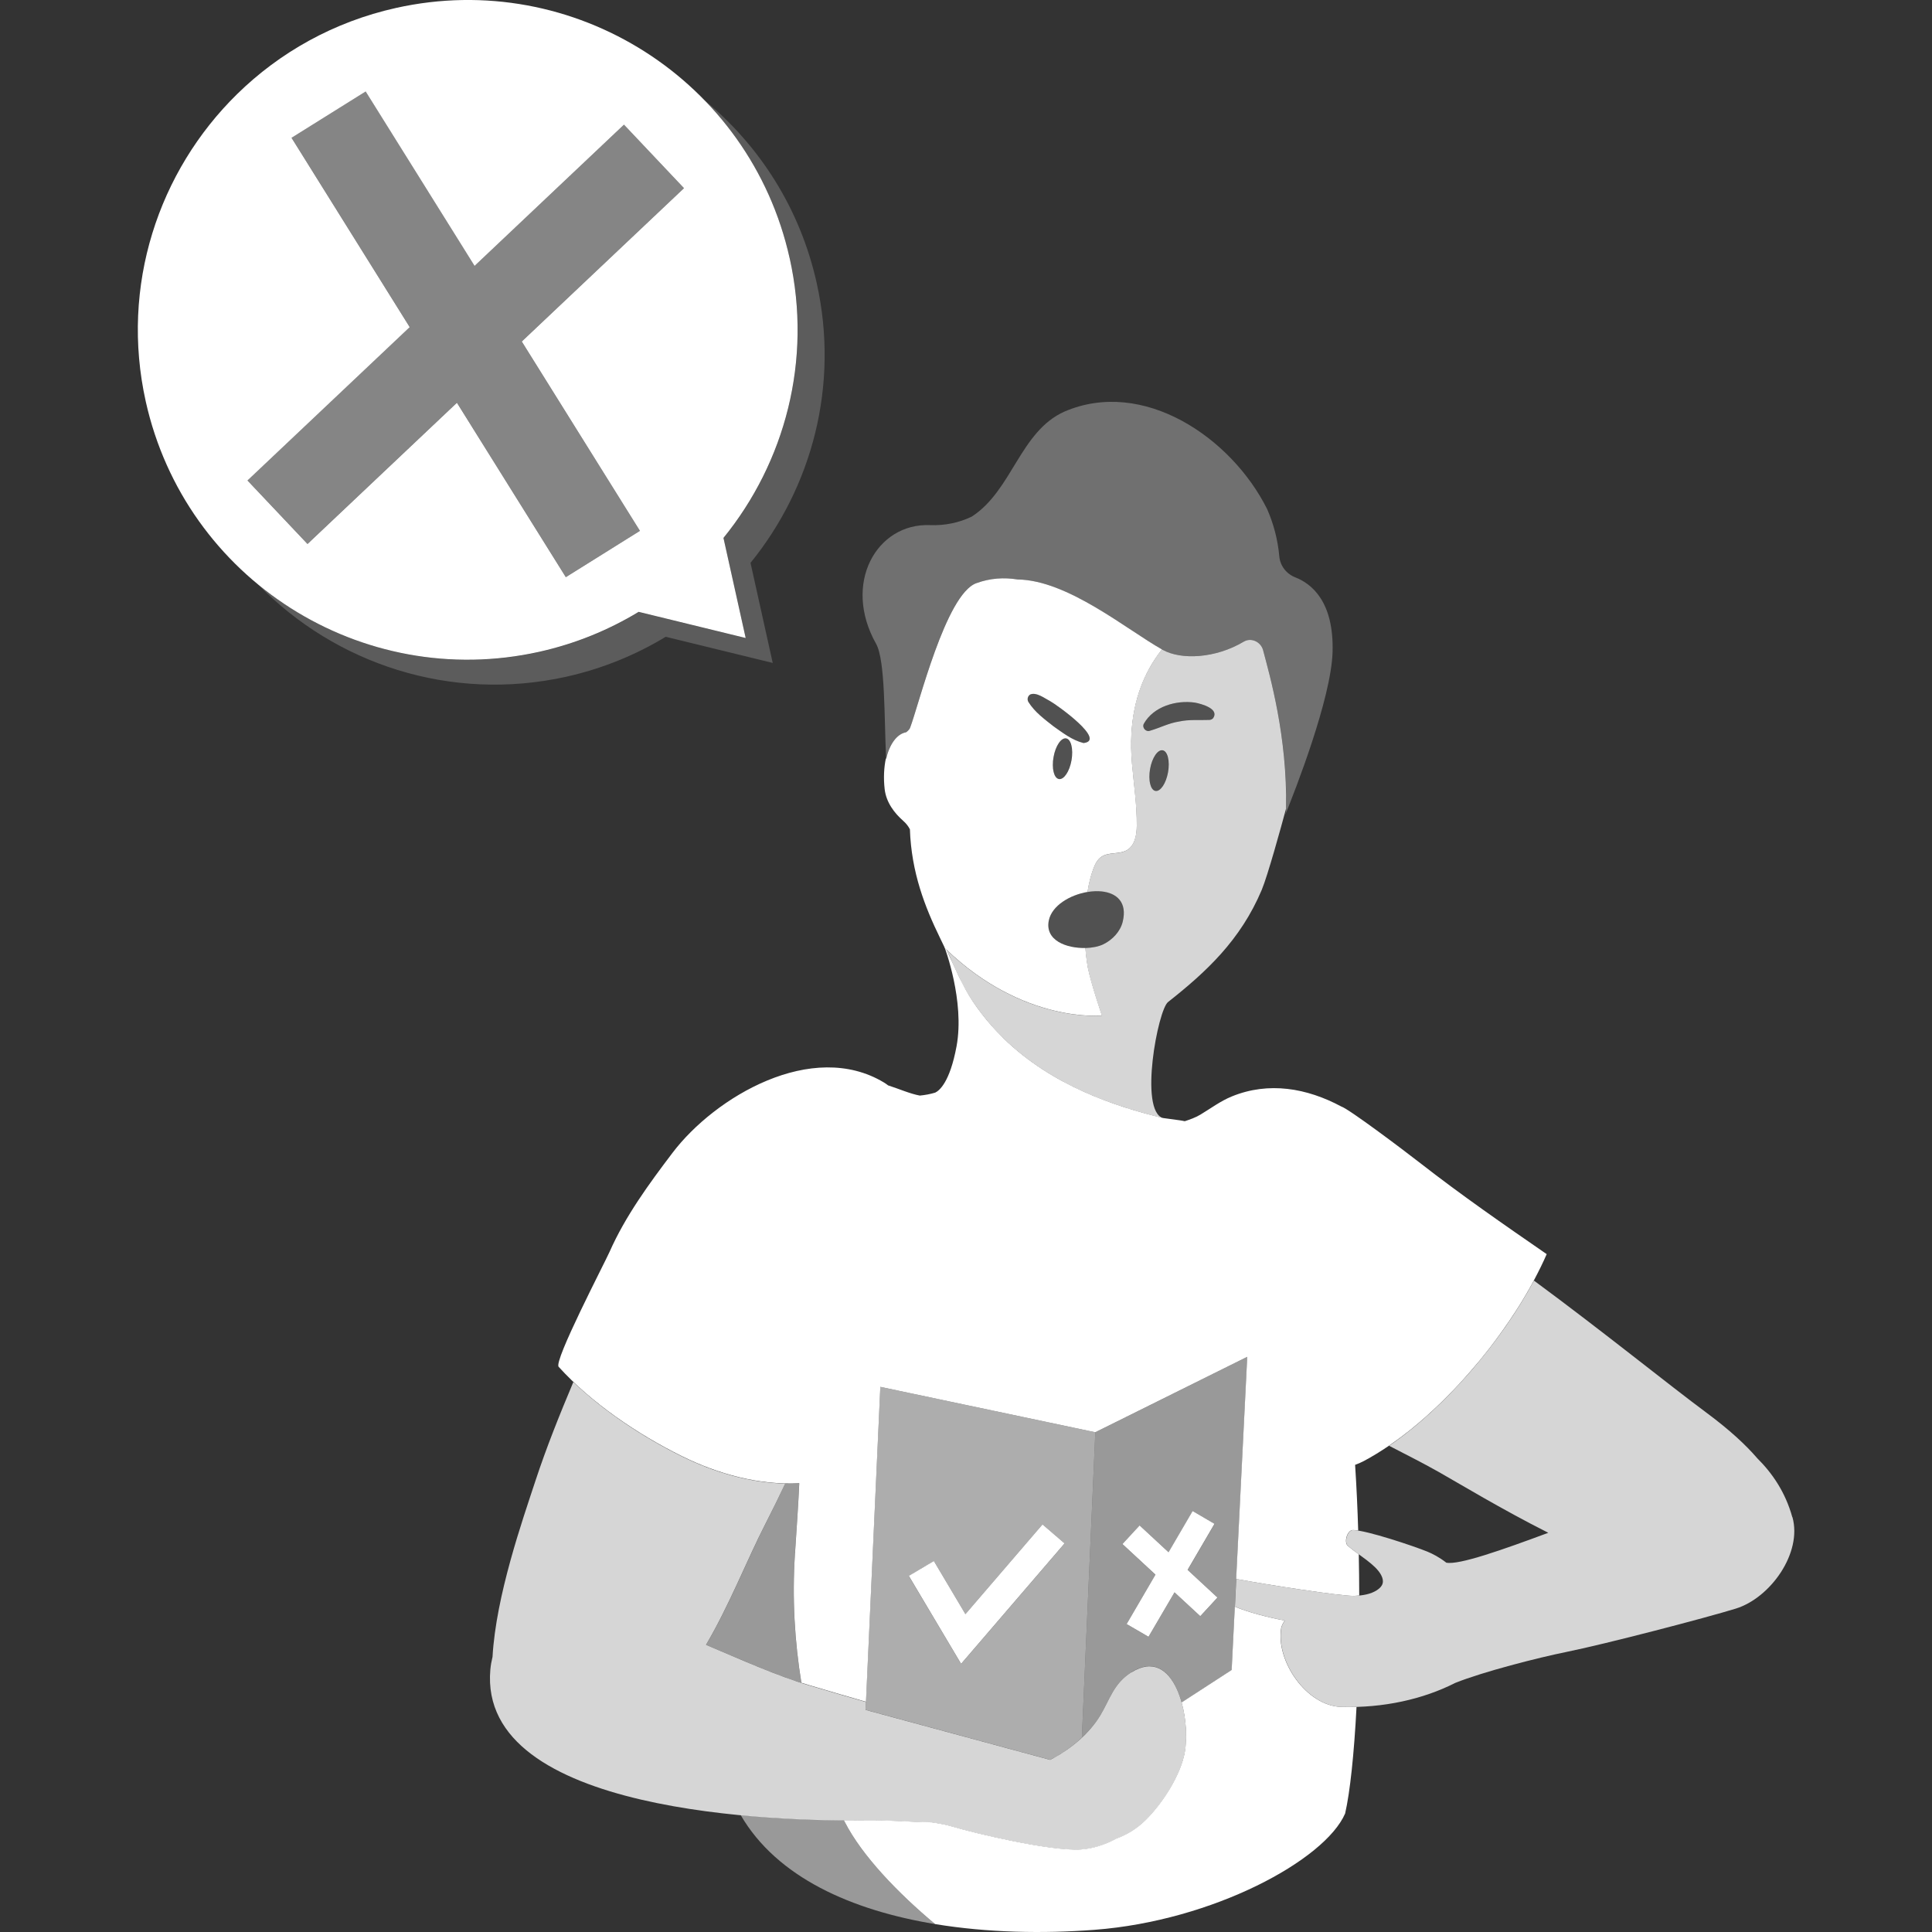
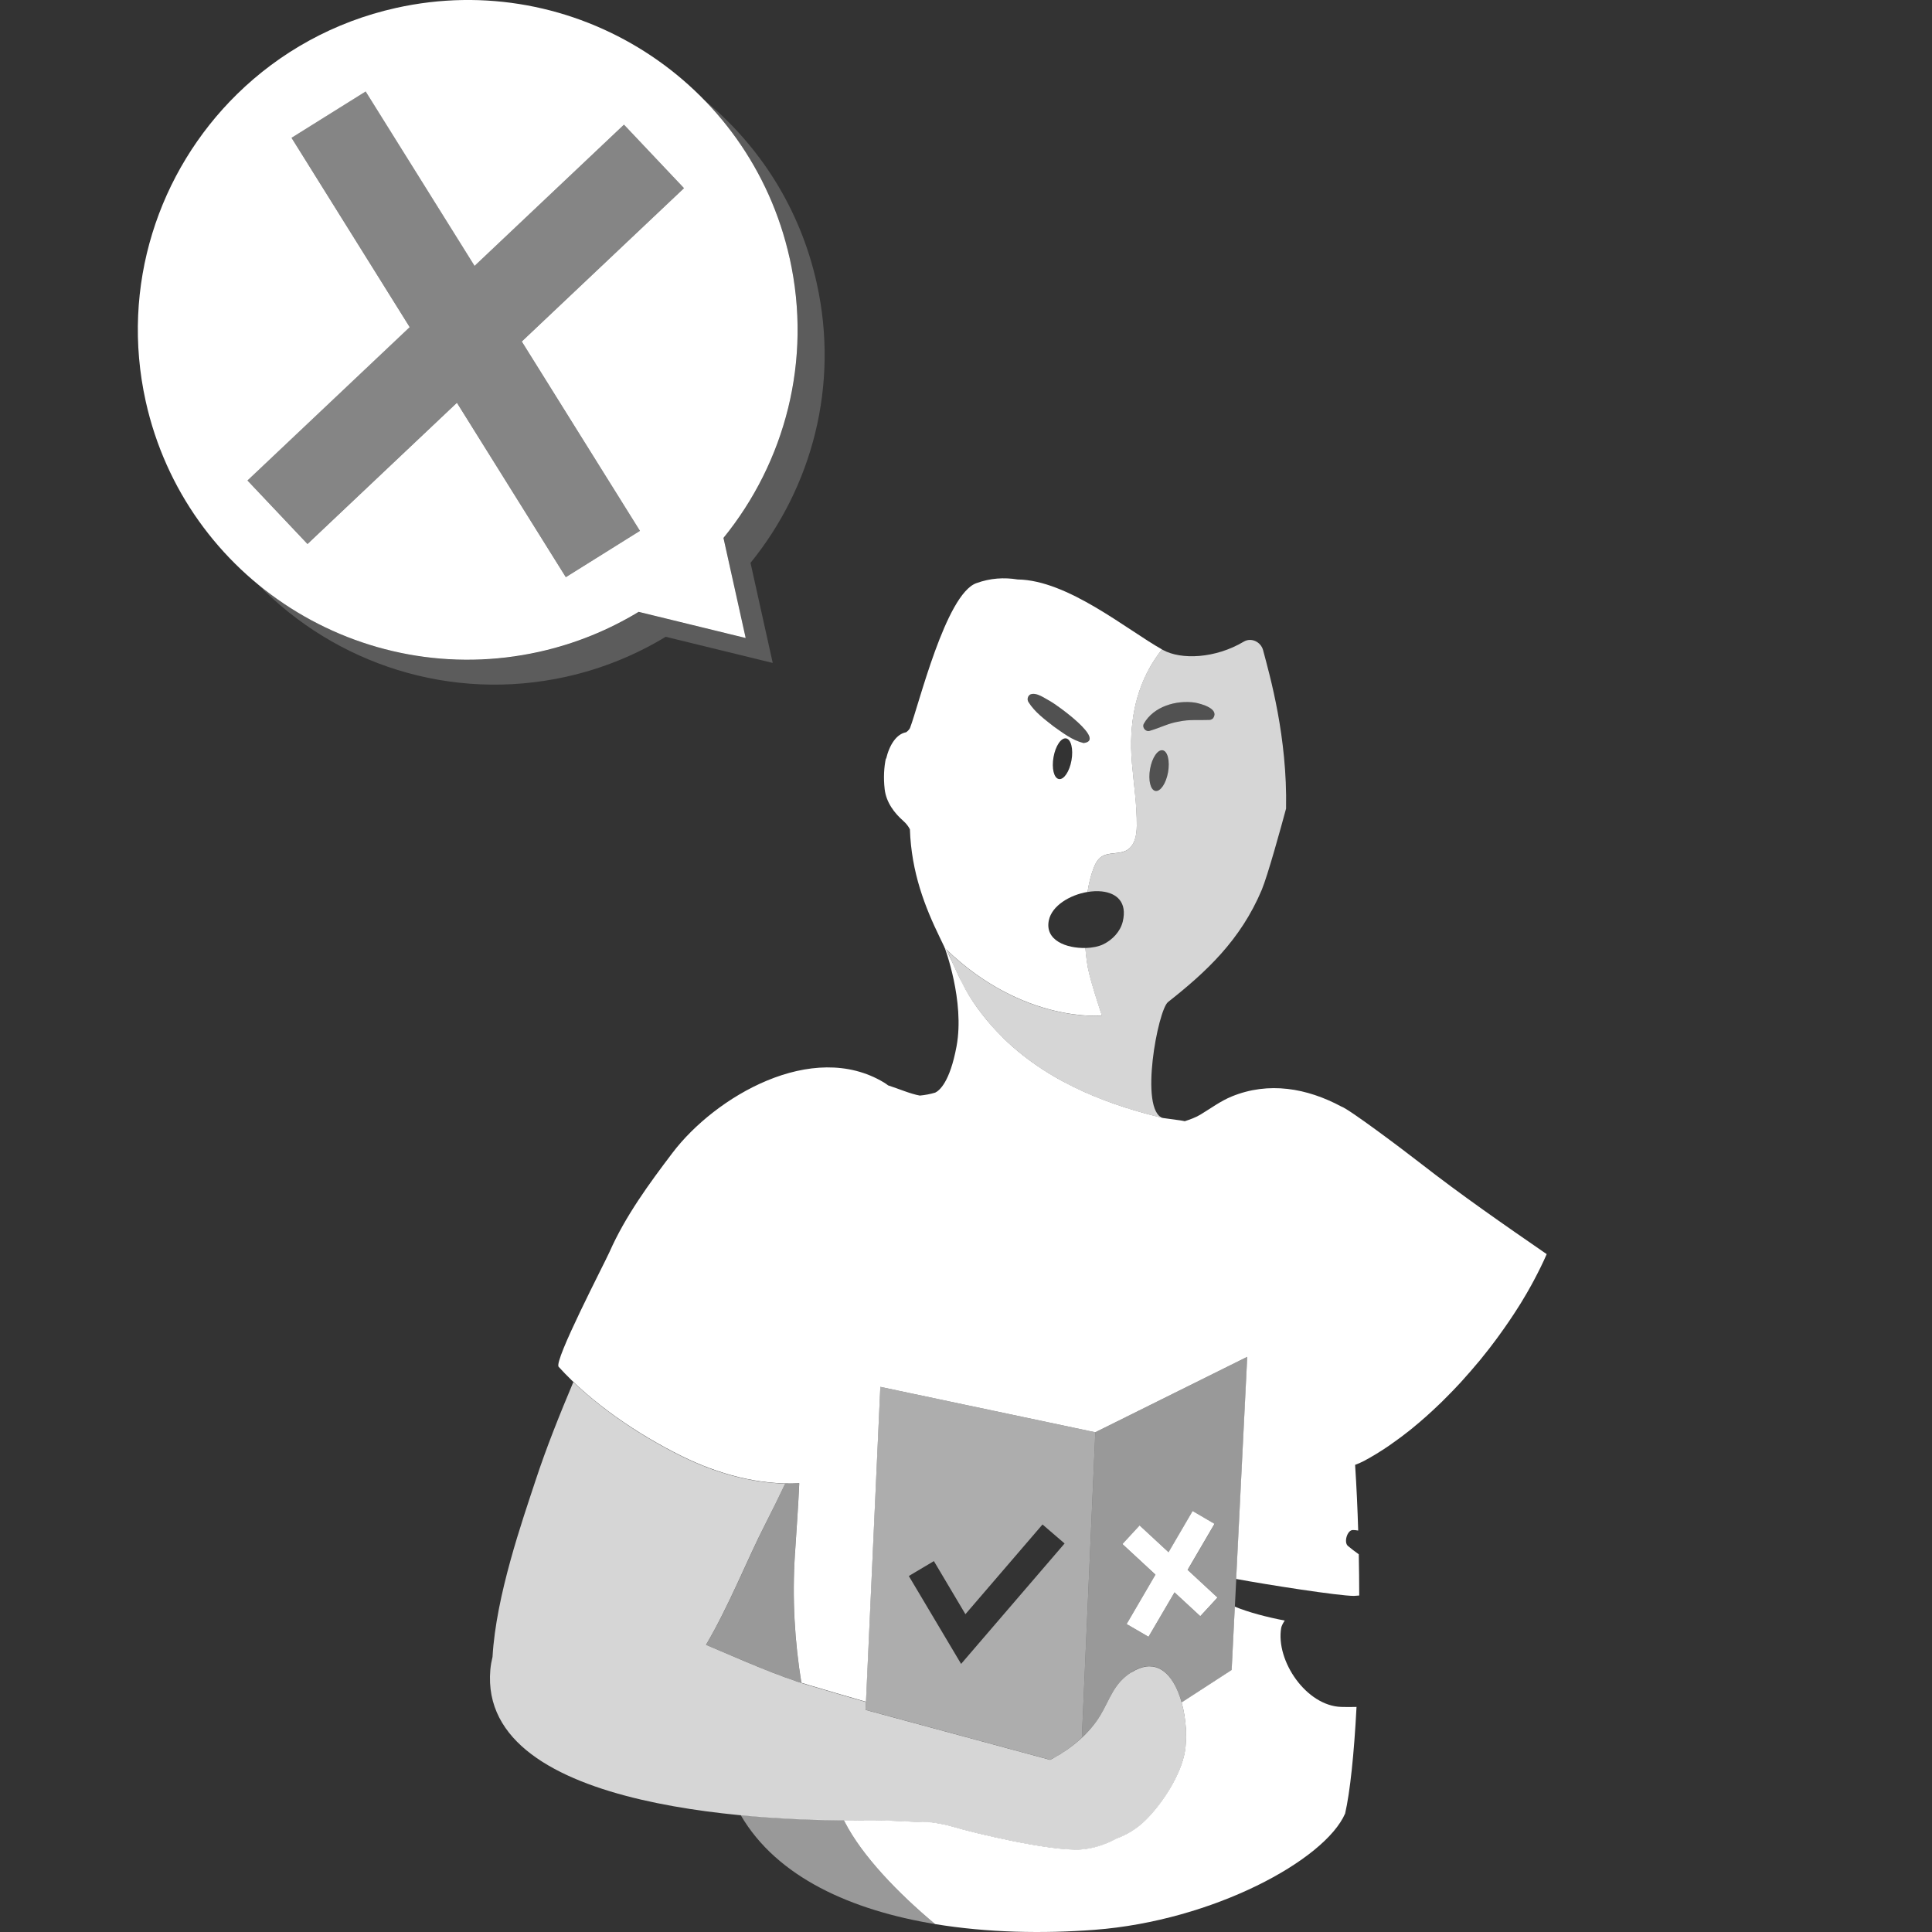
<svg xmlns="http://www.w3.org/2000/svg" viewBox="0 0 300 300">
  <rect x="0" y="0" width="300" height="300" fill="#333333" stroke="none" />
  <g fill="#fff">
-     <path d="m 137.58 117.89 c .53 -2.28 1.65 -3.91 3.1 -4.18 .08 -.01 .52 -.4 .62 -.65 1.35 -3.52 5.54 -20.78 10.29 -22.5 2.19 -.8 4.33 -.92 6.43 -.58 7.84 .1 17.08 7.92 22.57 10.95 2.81 1.55 8.12 1.33 12.55 -1.3 1.15 -.68 2.64 .02 2.99 1.32 1.08 4.04 3.87 13.79 3.57 25.07 0 0 -.05 .2 -.14 .54 1.57 -3.87 7.14 -18.09 7.36 -25.28 .24 -7.89 -3.29 -10.66 -5.79 -11.63 -1.38 -.54 -2.35 -1.79 -2.48 -3.26 -.23 -2.57 -.88 -5.04 -1.89 -7.34 -5.58 -11.16 -19.27 -20.39 -31.47 -15.14 -6.91 3.08 -8.1 12.24 -14.4 16.31 -1.98 .96 -4.22 1.41 -6.49 1.32 -8.24 -.34 -13.65 9.03 -8.36 18.43 1.45 2.58 1.25 11.6 1.56 17.92 z" opacity=".3" />
    <path d="m 122.62 40.11 c -6.14 -27.61 -33.5 -45.02 -61.11 -38.88 -9.68 2.15 -18.1 6.92 -24.69 13.38 -12.22 11.98 -18.17 29.79 -14.19 47.72 6.14 27.61 33.5 45.02 61.11 38.88 5.6 -1.25 10.78 -3.38 15.43 -6.2 l 16.62 4.06 -3.45 -15.54 c 9.53 -11.73 13.82 -27.54 10.28 -43.44 z m -23.25 42.32 l -11.51 7.19 -16.91 -27.08 -23.2 21.93 -9.32 -9.86 25.19 -23.81 -18.35 -29.4 11.51 -7.19 16.91 27.08 23.2 -21.93 9.32 9.86 -25.19 23.81 z" />
    <path d="m 126.82 43.96 c -2.58 -11.6 -8.91 -21.39 -17.43 -28.4 6.39 6.57 11.1 14.94 13.24 24.55 3.53 15.9 -.75 31.71 -10.28 43.44 l 3.45 15.54 -16.62 -4.06 c -4.65 2.82 -9.83 4.95 -15.43 6.2 -16.01 3.56 -31.92 -.81 -43.68 -10.48 11.98 12.32 29.87 18.33 47.87 14.33 5.6 -1.25 10.78 -3.38 15.43 -6.2 l 16.62 4.06 -3.45 -15.54 c 9.53 -11.73 13.82 -27.54 10.28 -43.43 z" opacity=".2" />
    <path d="m 99.37 82.43 l -11.51 7.18 -16.91 -27.08 -23.2 21.93 -9.32 -9.86 25.19 -23.81 -18.35 -29.4 11.51 -7.19 16.91 27.08 23.2 -21.92 9.32 9.86 -25.2 23.81 z" opacity=".4" />
    <path d="m 196.13 100.95 c -.35 -1.29 -1.84 -2 -2.99 -1.32 -4.43 2.64 -9.74 2.85 -12.55 1.3 -.06 -.03 -.11 -.06 -.17 -.09 -2.88 3.67 -5.4 9.14 -4.66 17.68 .28 3.24 .78 6.47 .75 9.72 -.01 1.42 -.3 3.04 -1.52 3.77 -1.19 .71 -2.84 .26 -3.99 1.05 -.64 .44 -.99 1.19 -1.26 1.92 -.38 1.02 -.68 2.23 -.88 3.53 .77 -.13 1.53 -.17 2.23 -.09 2.3 .25 3.98 1.66 3.25 4.69 -.38 1.55 -1.59 2.82 -3.02 3.52 -.72 .35 -1.73 .55 -2.79 .58 .05 .65 .11 1.3 .21 1.96 .05 .36 .1 .72 .16 1.04 .5 2.56 2.2 7.49 2.2 7.49 s -12.17 1.28 -24.17 -10.26 c .41 .75 .74 1.48 1.03 2.2 .97 2.12 1.79 3.92 3.05 5.8 7.77 11.66 20.49 15.97 29.57 18.18 -3.73 -1.19 -.78 -16.78 .79 -18.02 5.89 -4.65 11.24 -9.57 14.55 -17.41 .94 -2.25 3.01 -9.77 3.78 -12.63 .22 -11.09 -2.51 -20.63 -3.57 -24.61 z m -14.76 18.97 c -.31 1.74 -1.19 3.04 -1.96 2.9 s -1.14 -1.66 -.83 -3.41 1.19 -3.04 1.96 -2.9 1.14 1.66 .83 3.41 z m 7.03 -8.43 c -.16 .19 -.38 .29 -.61 .3 -1.67 .07 -3.13 -.1 -4.72 .25 -1.61 .25 -2.89 .96 -4.51 1.43 -.64 .24 -1.27 -.5 -.95 -1.09 1.51 -2.69 5.03 -3.7 7.94 -3.28 1.01 .19 3.78 .94 2.85 2.38 z" opacity=".8" />
    <path d="m 178.38 103.95 c .63 -1.16 1.33 -2.19 2.05 -3.11 -5.51 -3.1 -14.64 -10.76 -22.41 -10.86 -2.1 -.34 -4.24 -.22 -6.43 .58 -4.74 1.73 -8.93 18.98 -10.29 22.5 -.1 .25 -.54 .64 -.62 .65 -1.45 .27 -2.57 1.9 -3.1 4.18 0 -.06 -.01 -.12 -.01 -.18 -.31 1.43 -.4 3.09 -.2 4.83 .24 2.08 1.53 3.73 2.88 4.92 .5 .44 .82 .88 1.04 1.32 .23 6.71 2.34 12.06 4.66 16.83 .27 .55 .52 1.09 .78 1.62 l .21 .2 c 12 11.54 24.17 10.26 24.17 10.26 s -1.69 -4.93 -2.2 -7.49 c -.06 -.33 -.11 -.69 -.16 -1.04 -.09 -.66 -.16 -1.31 -.21 -1.96 -2.93 .07 -6.32 -1.17 -5.68 -4.28 .47 -2.29 3.27 -3.96 6.01 -4.42 .2 -1.3 .5 -2.51 .88 -3.53 .27 -.73 .62 -1.48 1.26 -1.92 1.14 -.79 2.79 -.34 3.99 -1.05 1.22 -.72 1.51 -2.35 1.52 -3.77 .03 -3.25 -.47 -6.48 -.75 -9.72 -.55 -6.4 .73 -11.08 2.62 -14.57 z m -12 14.12 c -.31 1.74 -1.19 3.04 -1.96 2.9 s -1.14 -1.66 -.83 -3.41 1.19 -3.04 1.96 -2.9 1.14 1.66 .83 3.41 z m 1.87 -2.69 c -1.81 -.46 -3.2 -1.58 -4.68 -2.61 -1.42 -1.13 -2.87 -2.17 -3.87 -3.75 -.25 -.4 -.13 -.93 .27 -1.18 .98 -.42 2.31 .64 3.14 1.06 .99 .55 8.77 6.08 5.14 6.48 z" />
-     <ellipse cx="164.99" cy="117.81" opacity=".15" rx="3.21" ry="1.41" transform="matrix(.177 -.984 .984 .177 19.83 259.34)" />
    <path d="m 168.25 115.38 c -1.81 -.46 -3.2 -1.58 -4.68 -2.61 -1.42 -1.13 -2.87 -2.17 -3.87 -3.75 -.25 -.4 -.13 -.93 .27 -1.18 .98 -.42 2.31 .64 3.14 1.06 .99 .55 8.77 6.08 5.14 6.48 z" opacity=".15" />
    <path d="m 177.6 112.38 c 1.51 -2.69 5.03 -3.69 7.94 -3.28 1.01 .19 3.78 .94 2.85 2.38 -.16 .19 -.38 .29 -.61 .3 -1.67 .07 -3.13 -.1 -4.72 .25 -1.61 .25 -2.89 .96 -4.51 1.43 -.64 .24 -1.27 -.5 -.95 -1.09 z" opacity=".15" />
-     <path d="m 171.1 138.4 c 2.3 .25 3.98 1.66 3.25 4.69 -.38 1.55 -1.59 2.82 -3.02 3.52 -2.71 1.33 -9.34 .53 -8.48 -3.7 .6 -2.93 5.02 -4.86 8.24 -4.51 z" opacity=".15" />
    <ellipse cx="179.97" cy="119.67" opacity=".15" rx="3.21" ry="1.41" transform="matrix(.177 -.984 .984 .177 30.34 275.62)" />
    <path d="m 131.19 282.93 c -.05 -.09 -.09 -.19 -.14 -.28 -4.24 -.03 -9.92 -.22 -16.04 -.81 5.64 9.71 17.28 14.8 30.19 16.93 -5.73 -4.78 -11.32 -10.59 -14.02 -15.84 z" opacity=".5" />
    <path d="m 123.44 241.2 c .27 -3.91 .51 -7.52 .66 -10.85 -.72 .04 -1.45 .04 -2.17 .02 -.97 2.07 -2 4.18 -3.13 6.39 -2.74 5.35 -5.54 12.51 -9.16 18.65 4.95 2.09 10.16 4.43 14.8 5.92 -1.03 -6.23 -1.48 -13.05 -.99 -20.13 z" opacity=".5" />
    <path d="m 208.28 265.05 c -5.43 -.15 -10.2 -7.15 -9.34 -12.26 .05 -.3 .26 -.71 .55 -1.15 -2.74 -.53 -5.55 -1.25 -7.75 -2.16 l -.49 9.83 -7.77 5.04 c .72 2.59 .87 5.54 .5 7.67 -.62 3.57 -3.46 8.04 -6.17 10.67 -1.28 1.25 -2.82 2.2 -4.47 2.8 -1.76 .96 -3.63 1.56 -5.5 1.69 -4.66 .3 -16.41 -2.5 -19.8 -3.51 -1.03 -.31 -2.16 -.53 -3.36 -.7 -3.46 -.06 -6.93 -.37 -10.01 -.33 -1.03 .01 -2.26 .02 -3.63 .01 .05 .09 .09 .19 .14 .28 2.7 5.26 8.3 11.07 14.02 15.84 8.14 1.34 16.79 1.5 24.77 .89 18.37 -1.4 35.76 -10.81 38.9 -18.06 .76 -3.3 1.39 -9.21 1.77 -16.55 -.78 .02 -1.57 .03 -2.37 0 z" />
    <path d="m 136.69 215.35 l 33.39 7.05 23.59 -11.71 -1.72 34.49 c 4.81 .89 15.99 2.64 18.29 2.63 .28 -.01 .55 -.03 .82 -.06 0 -2.1 -.03 -4.24 -.07 -6.4 -.59 -.43 -1.18 -.86 -1.69 -1.3 -.67 -.57 -.1 -2.48 .78 -2.47 .22 0 .5 .03 .82 .08 -.1 -3.4 -.26 -6.82 -.48 -10.2 .46 -.17 .92 -.36 1.37 -.6 1.29 -.69 2.6 -1.49 3.9 -2.38 .43 -.3 .87 -.61 1.3 -.93 .18 -.13 .37 -.27 .55 -.4 .42 -.32 .84 -.64 1.26 -.97 .18 -.14 .35 -.28 .52 -.42 1.39 -1.13 2.77 -2.36 4.11 -3.65 .15 -.15 .31 -.29 .46 -.44 .4 -.39 .8 -.79 1.19 -1.2 .18 -.18 .36 -.37 .54 -.55 .39 -.41 .79 -.82 1.17 -1.24 .12 -.13 .23 -.25 .34 -.38 .81 -.9 1.61 -1.81 2.38 -2.74 .1 -.12 .19 -.23 .29 -.34 .36 -.44 .72 -.89 1.07 -1.34 .16 -.21 .33 -.41 .49 -.62 .34 -.44 .68 -.89 1.01 -1.34 .14 -.18 .27 -.37 .4 -.55 1.1 -1.51 2.14 -3.04 3.1 -4.57 .12 -.19 .24 -.37 .35 -.56 .28 -.46 .56 -.93 .83 -1.39 .11 -.19 .22 -.38 .33 -.58 .27 -.48 .54 -.95 .79 -1.43 .74 -1.39 1.42 -2.76 2 -4.1 -6.58 -4.54 -13.27 -9.17 -19.64 -14.14 -2.78 -2.17 -11.13 -8.44 -12.25 -8.78 -5.33 -2.86 -11.27 -3.91 -17 -1.57 -1.78 .73 -3.24 1.84 -4.87 2.82 -.8 .48 -1.63 .76 -2.44 1.03 -.26 -.06 -.51 -.1 -.77 -.14 l -2.63 -.36 c -7.38 -1.79 -17.15 -4.98 -24.73 -12.36 -.07 -.07 -.13 -.14 -.2 -.21 -1.09 -1.08 -2.14 -2.24 -3.12 -3.51 -.52 -.67 -1.03 -1.37 -1.51 -2.1 -.38 -.57 -.72 -1.14 -1.03 -1.7 -.1 -.17 -.19 -.35 -.28 -.53 -.22 -.42 -.44 -.85 -.66 -1.28 -.09 -.17 -.18 -.35 -.26 -.53 -.27 -.56 -.54 -1.14 -.81 -1.75 -.32 -.7 -.66 -1.43 -1.03 -2.22 l -.27 -.32 s 3.17 8.35 1.86 15.39 c -1.04 5.59 -2.68 6.88 -3.31 7.18 -.75 .23 -1.56 .38 -2.39 .46 -1.54 -.28 -3.27 -1.06 -4.92 -1.58 -.21 -.16 -.43 -.32 -.65 -.45 -11.13 -6.7 -26.24 2.22 -32.84 10.93 -3.67 4.84 -7.31 9.82 -9.76 15.35 -.8 1.8 -8.73 17.01 -7.91 17.87 5.08 5.61 12.31 10.5 19.13 13.87 5.65 2.79 11.97 4.52 18.23 4.21 -.15 3.33 -.4 6.95 -.66 10.85 -.48 7.08 -.03 13.9 .99 20.13 .42 .13 .83 .26 1.24 .38 3.65 1.07 6.05 1.8 8.79 2.57 l 2.23 -48.93 z" />
-     <path d="m 278.31 235.59 c -1.08 -3.9 -3.12 -6.85 -5.45 -9.16 -1.75 -2.04 -4.26 -4.38 -7.9 -7.08 -5.81 -4.3 -16.06 -12.61 -26.77 -20.5 -5.06 9.44 -13.72 19.66 -22.49 25.65 2.54 1.32 5.15 2.62 7.75 4.09 2.99 1.69 9.74 5.78 16.97 9.42 -7.11 2.64 -13.88 5.04 -15.84 4.64 -1.1 -.86 -2.19 -1.41 -2.95 -1.72 -2.06 -.84 -9.43 -3.32 -11.53 -3.34 -.88 -.01 -1.44 1.9 -.78 2.47 1.71 1.46 4.26 2.86 5.13 4.49 .55 1.03 .31 1.76 -.67 2.39 -.95 .6 -2.17 .82 -3.52 .87 -2.3 .01 -13.48 -1.74 -18.29 -2.63 l -.21 4.3 c 2.2 .91 5.01 1.63 7.75 2.16 -.3 .45 -.5 .85 -.55 1.15 -.86 5.11 3.91 12.11 9.34 12.26 6.51 .18 12.65 -1.18 17.67 -3.73 4.31 -1.73 12.87 -3.92 17.27 -4.81 6.08 -1.23 21.68 -5.3 26.3 -6.73 5.36 -1.66 10.34 -8.62 8.79 -14.2 z" opacity=".8" />
    <path d="m 189.05 248.07 l -4.64 -4.3 4.18 -7.15 -3.4 -1.99 -3.74 6.4 -4.49 -4.16 -2.67 2.89 5.13 4.75 -4.48 7.67 3.4 1.98 4.04 -6.9 4 3.7 z" />
-     <path d="m 149.24 258.36 l -8.12 -13.66 3.89 -2.31 4.9 8.25 11.97 -13.93 3.43 2.95 z" />
    <path d="m 170.08 222.4 l -2.09 47.42 c 1.12 -1.04 2.11 -2.21 2.87 -3.47 1.5 -2.5 2.06 -4.94 4.82 -6.68 4.12 -2.59 6.67 .58 7.81 4.69 l 7.77 -5.04 2.42 -48.63 -23.59 11.71 z m 16.3 28.56 l -4 -3.7 -4.04 6.91 -3.4 -1.99 4.48 -7.66 -5.13 -4.75 2.68 -2.89 4.49 4.16 3.74 -6.4 3.4 1.99 -4.18 7.15 4.64 4.3 -2.68 2.89 z" opacity=".5" />
    <path d="m 163.59 272.99 c 1.54 -.84 3.06 -1.91 4.4 -3.17 l 2.09 -47.42 -33.39 -7.05 -2.29 50.15 28.66 7.76 c .18 -.09 .36 -.18 .53 -.28 z m -18.58 -30.59 l 4.9 8.25 11.97 -13.93 3.43 2.95 -16.07 18.7 -8.12 -13.65 3.89 -2.31 z" opacity=".6" />
    <path d="m 175.68 259.67 c -2.76 1.74 -3.32 4.18 -4.82 6.68 -1.67 2.78 -4.45 5.11 -7.27 6.64 -.18 .1 -.35 .19 -.53 .28 l -5.87 -1.59 -22.79 -6.17 .06 -1.23 c -2.74 -.77 -5.14 -1.5 -8.79 -2.57 -4.94 -1.45 -10.64 -4.02 -16.04 -6.3 3.62 -6.14 6.41 -13.3 9.16 -18.65 1.13 -2.21 2.17 -4.33 3.14 -6.39 -5.54 -.13 -11.06 -1.76 -16.06 -4.23 -5.85 -2.89 -12 -6.91 -16.84 -11.54 -2.13 5.06 -4.18 10.15 -5.9 15.38 -2.02 6.15 -6.11 17.78 -6.65 27.3 -.16 .65 -.28 1.31 -.34 1.98 -1.97 22.42 44.82 23.59 58.54 23.41 3.08 -.04 6.55 .27 10.01 .33 1.2 .17 2.33 .39 3.36 .7 3.39 1.01 15.15 3.81 19.8 3.51 1.87 -.12 3.74 -.73 5.5 -1.69 1.65 -.6 3.19 -1.56 4.47 -2.8 2.71 -2.62 5.55 -7.1 6.17 -10.67 .96 -5.52 -1.6 -16.58 -8.31 -12.36 z" opacity=".8" />
  </g>
</svg>